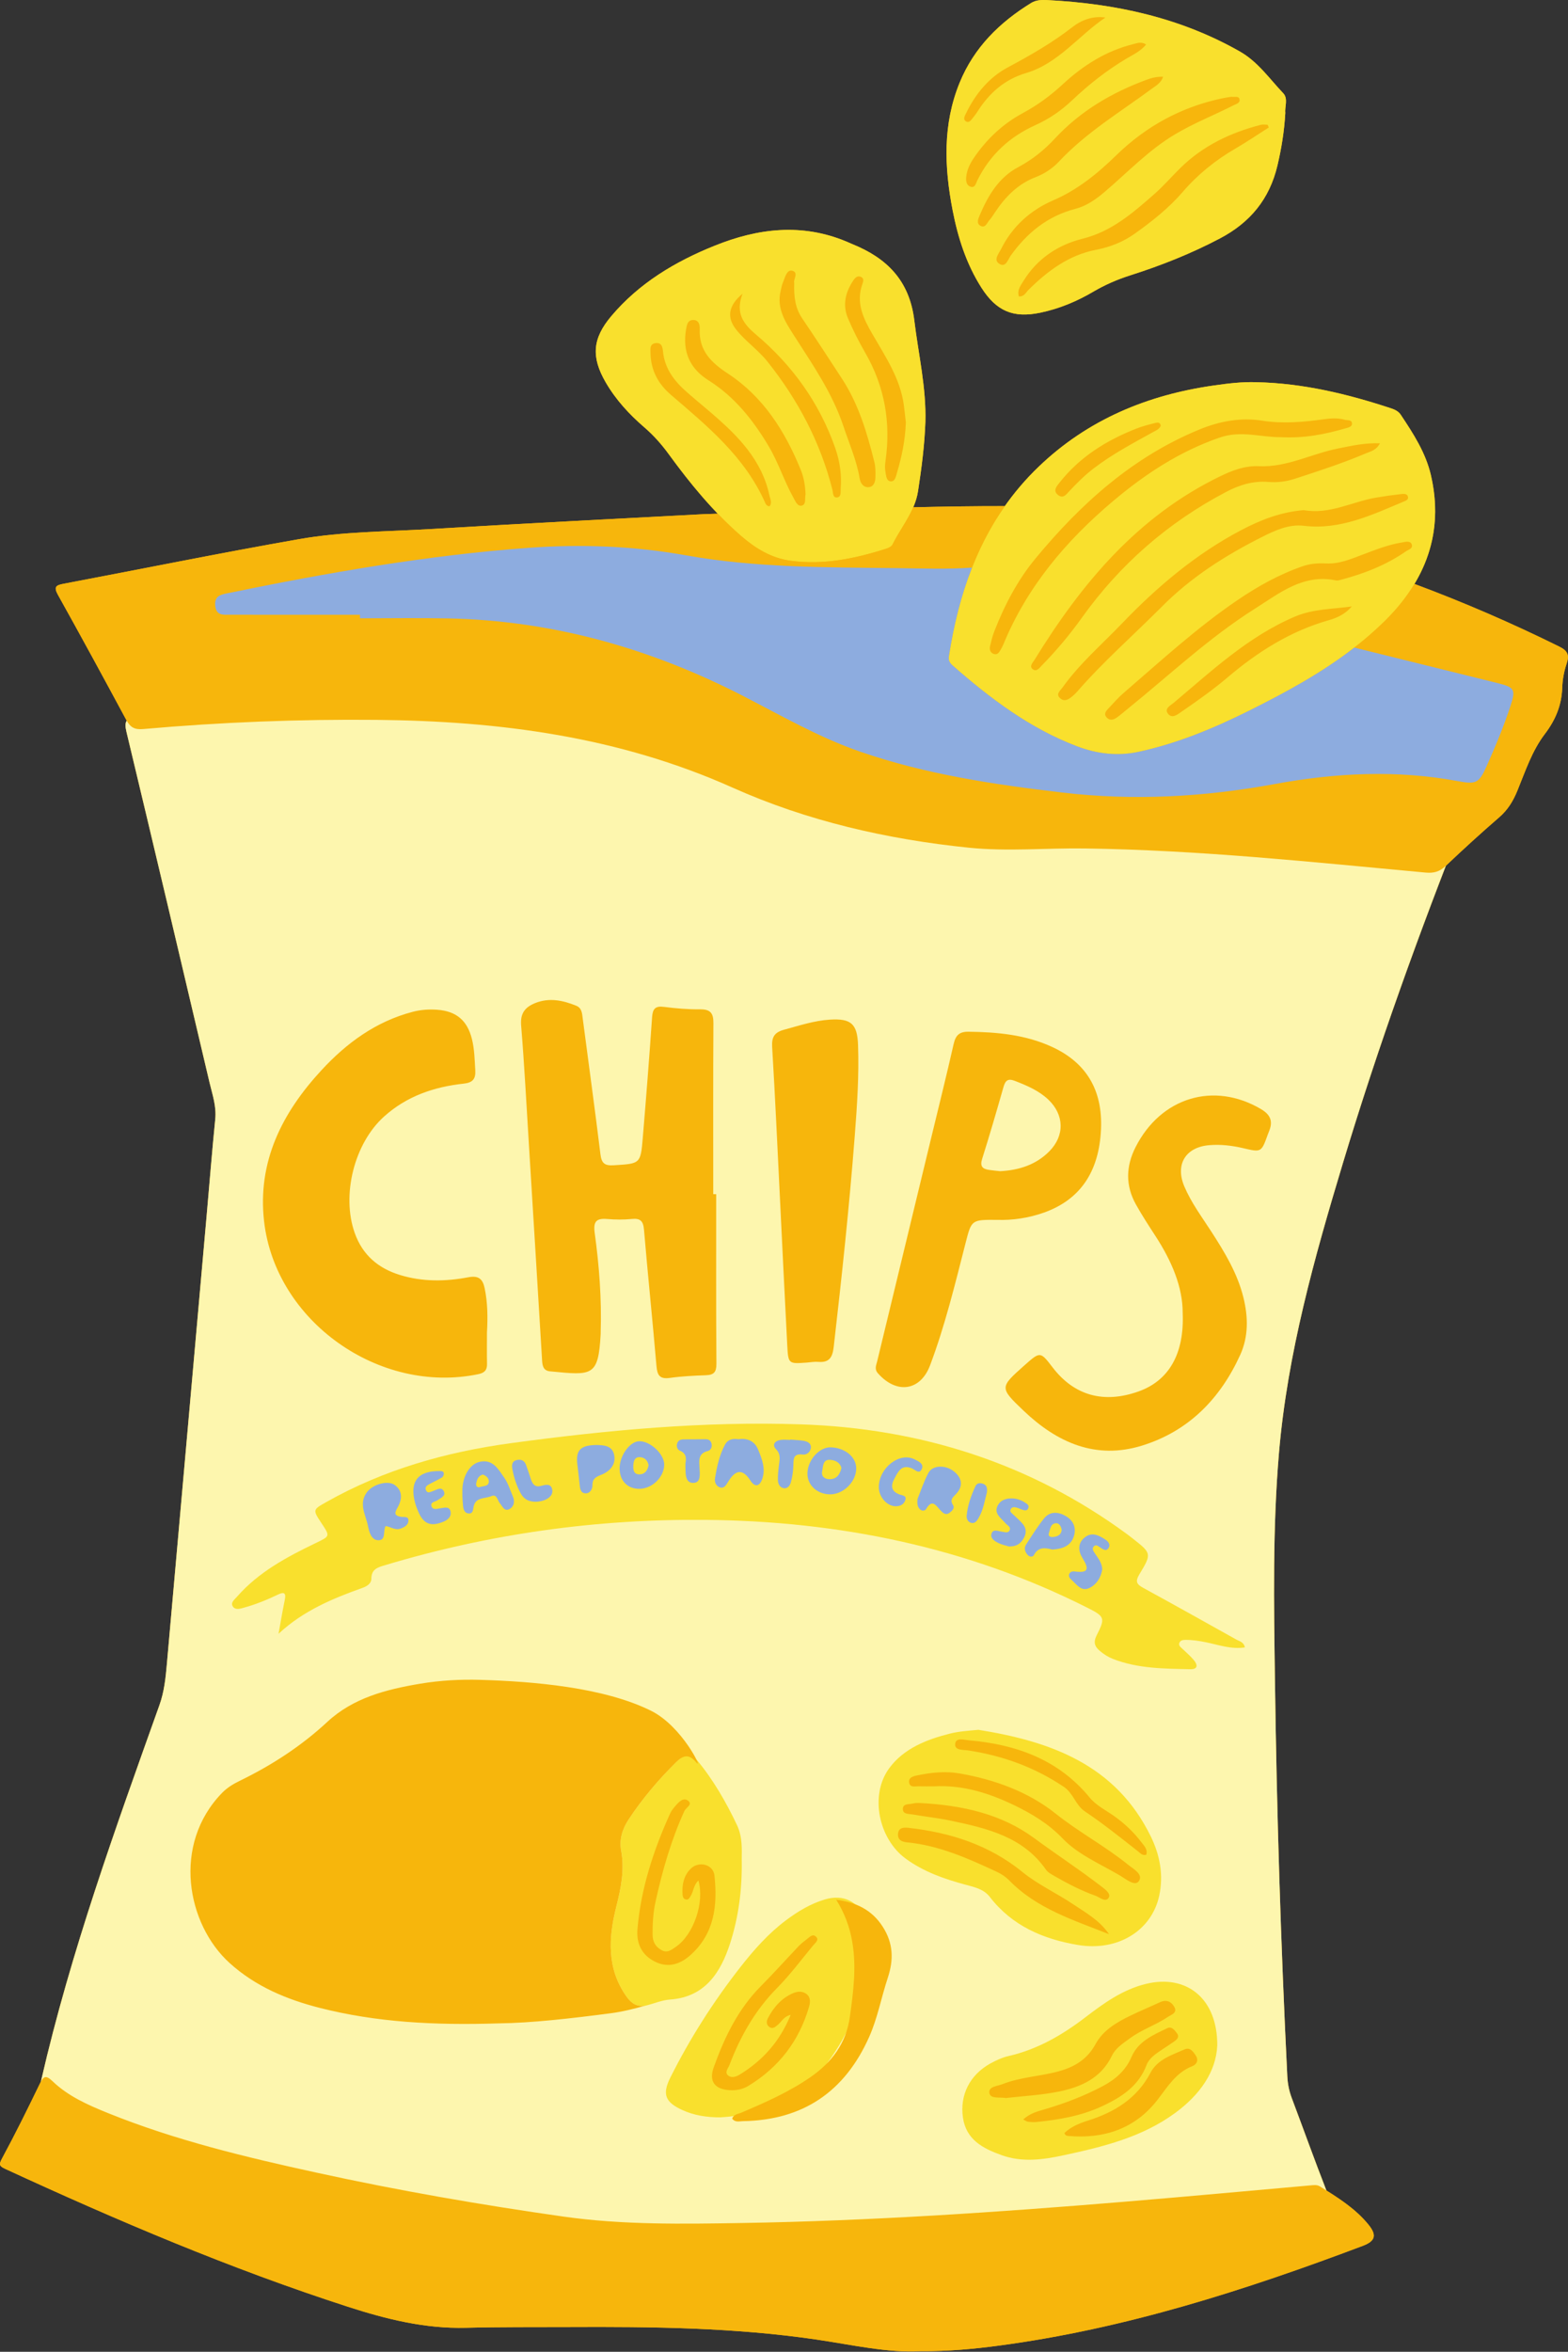
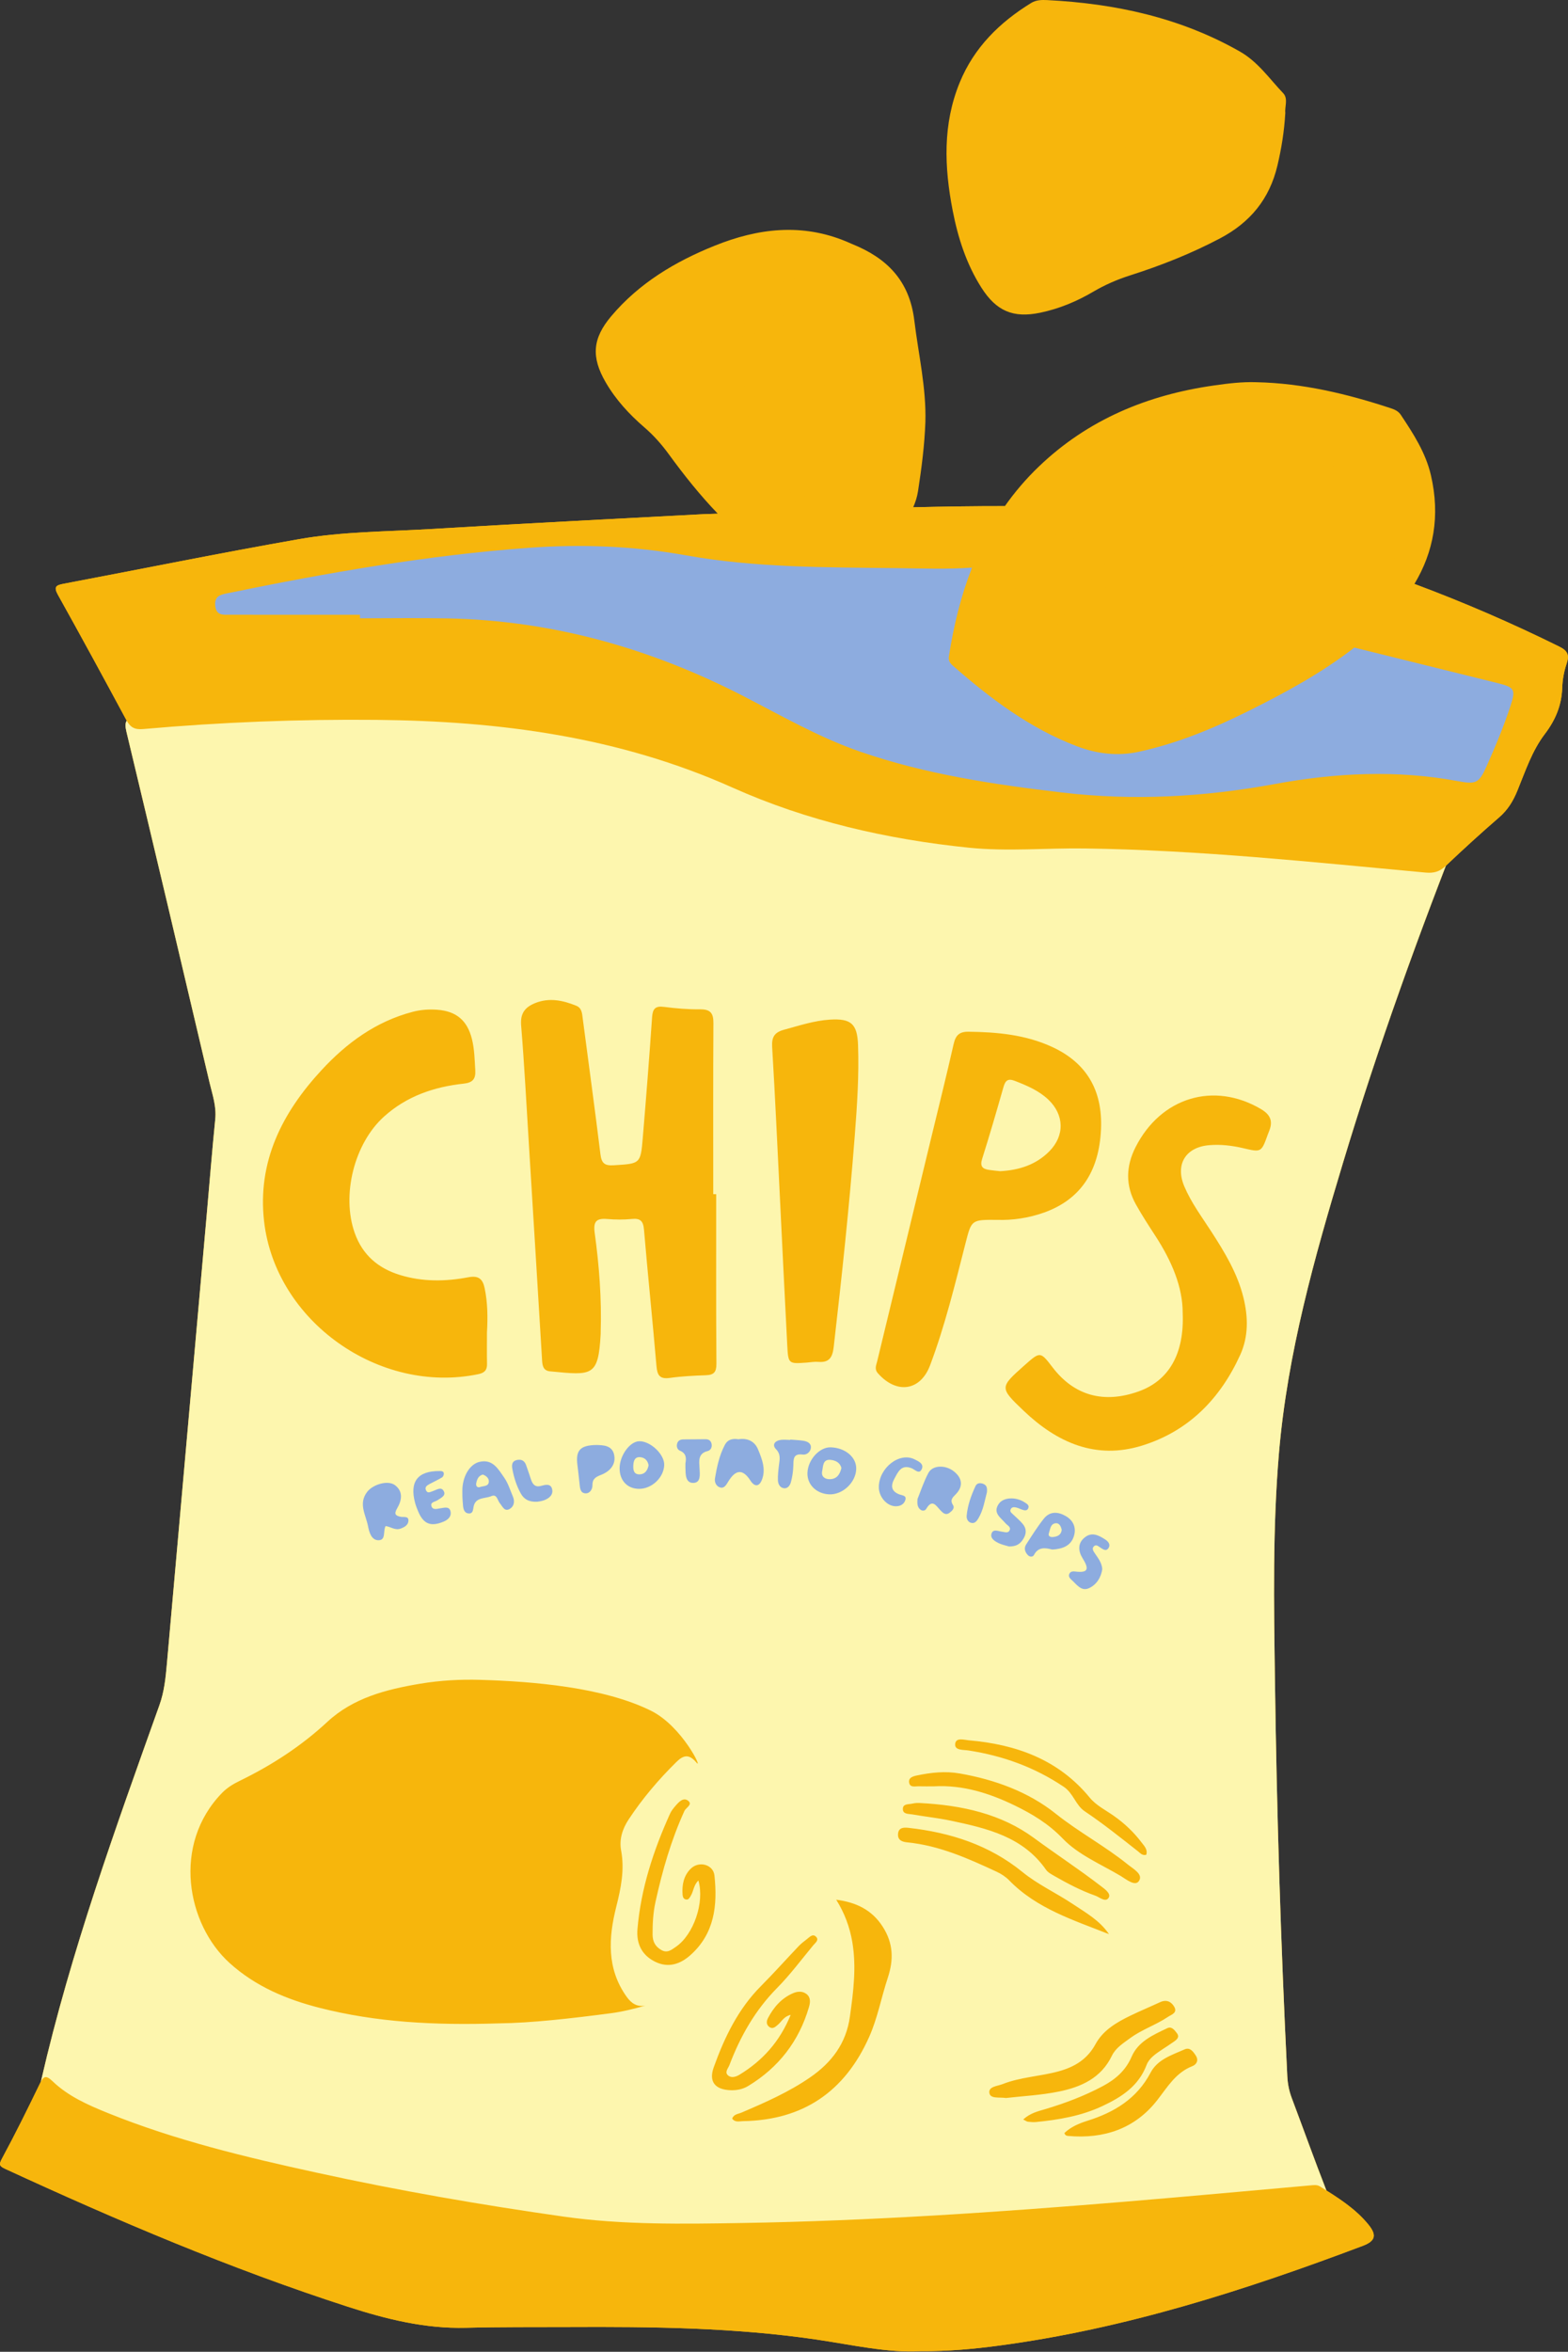
<svg xmlns="http://www.w3.org/2000/svg" height="477.6" preserveAspectRatio="xMidYMid meet" version="1.0" viewBox="0.0 -0.0 318.6 477.6" width="318.6" zoomAndPan="magnify">
  <rect x="0.0" y="-0.0" width="318.6" height="477.6" fill="#333333" stroke="none" />
  <defs>
    <clipPath id="a">
      <path d="M 0 0 L 318.578 0 L 318.578 477.531 L 0 477.531 Z M 0 0" />
    </clipPath>
    <clipPath id="b">
-       <path d="M 0 3 L 318.578 3 L 318.578 477.531 L 0 477.531 Z M 0 3" />
+       <path d="M 0 3 L 318.578 3 L 318.578 477.531 L 0 477.531 Z " />
    </clipPath>
  </defs>
  <g>
    <g clip-path="url(#a)" id="change1_1">
      <path d="M 316.84 131.32 C 307.23 126.562 297.414 122.32 287.395 118.586 C 291.289 112.121 292.668 104.781 290.742 96.496 C 289.684 91.934 287.172 88.066 284.617 84.23 C 284.156 83.535 283.434 83.184 282.676 82.934 C 273.758 79.988 264.691 77.816 255.242 77.617 C 252.371 77.523 249.539 77.871 246.711 78.273 C 233.18 80.188 221.055 85.188 211.07 94.758 C 208.441 97.277 206.164 99.961 204.176 102.785 C 198.039 102.777 191.863 102.871 185.551 103.023 C 185.996 101.992 186.355 100.918 186.531 99.758 C 187.25 95.098 187.855 90.43 188.027 85.715 C 188.227 78.727 186.609 71.949 185.777 65.074 C 184.797 56.973 180.195 52.395 173.121 49.551 C 172.727 49.391 172.34 49.203 171.945 49.039 C 162.902 45.281 154.008 46.359 145.211 49.898 C 137.164 53.133 129.859 57.504 124.195 64.215 C 120.367 68.746 120.094 72.516 123.07 77.645 C 125.113 81.164 127.84 84.129 130.902 86.766 C 132.801 88.398 134.422 90.23 135.895 92.25 C 138.977 96.477 142.227 100.562 145.848 104.32 C 144.855 104.355 143.875 104.387 142.871 104.422 C 127.336 105.258 107.457 106.242 87.594 107.434 C 78.66 107.973 69.641 107.938 60.816 109.484 C 44.816 112.285 28.895 115.531 12.93 118.551 C 11.402 118.84 10.852 119.145 11.773 120.801 C 16.484 129.246 21.105 137.738 25.691 146.258 C 25.711 146.293 25.73 146.32 25.75 146.359 C 25.43 146.836 25.43 147.52 25.68 148.559 C 31.367 172.293 36.98 196.043 42.566 219.805 C 43.141 222.25 44.004 224.645 43.738 227.273 C 43.074 233.895 42.551 240.535 41.961 247.164 C 39.281 277.406 36.605 307.648 33.91 337.891 C 33.656 340.719 33.383 343.512 32.398 346.266 C 23.449 371.336 14.371 396.371 8.391 422.383 C 8.359 422.508 8.336 422.621 8.312 422.742 C 8.234 422.887 8.156 423.039 8.07 423.211 C 5.617 428.277 3.129 433.324 0.449 438.273 C -0.227 439.523 -0.227 439.863 1.043 440.449 C 23.801 450.941 46.832 460.742 70.707 468.461 C 78.508 470.984 86.383 472.938 94.688 472.727 C 101.66 472.547 108.641 472.609 115.617 472.578 C 132.43 472.496 149.238 472.668 165.922 475.121 C 173.133 476.184 180.266 477.844 186.949 477.48 C 192.789 477.516 197.922 477.023 203.031 476.34 C 228.574 472.934 252.918 465.125 276.918 456.082 C 279.461 455.121 279.789 453.922 278.062 451.789 C 275.699 448.875 272.637 446.812 269.512 444.84 C 267.078 438.617 264.828 432.324 262.469 426.07 C 261.934 424.645 261.645 423.215 261.566 421.688 C 260.238 394.844 259.414 367.98 259.051 341.105 C 258.84 325.727 258.566 310.32 259.879 294.988 C 261.602 274.828 267.066 255.418 272.887 236.129 C 279.039 215.738 286.117 195.672 293.789 175.812 C 297.324 172.461 300.93 169.168 304.617 165.98 C 306.367 164.473 307.457 162.668 308.312 160.574 C 309.934 156.625 311.27 152.504 313.891 149.062 C 316.027 146.262 317.305 143.262 317.422 139.707 C 317.48 138.062 317.777 136.371 318.309 134.816 C 318.91 133.055 318.57 132.176 316.84 131.32 Z M 193.562 42.703 C 191.871 33.949 191.523 25.23 195.004 16.754 C 197.918 9.648 203.094 4.555 209.523 0.602 C 210.516 -0.008 211.629 -0.039 212.746 0.016 C 226.527 0.711 239.715 3.535 251.871 10.43 C 255.609 12.547 257.91 15.969 260.73 18.926 C 261.789 20.035 261.012 21.68 261.16 22.91 C 260.949 26.641 260.383 30.133 259.559 33.621 C 257.953 40.422 254.02 45.18 247.902 48.406 C 242.059 51.488 235.957 53.91 229.684 55.906 C 227.02 56.754 224.52 57.84 222.113 59.254 C 218.754 61.23 215.172 62.715 211.332 63.512 C 205.883 64.637 202.453 63.188 199.418 58.43 C 196.344 53.605 194.637 48.258 193.562 42.703" fill="#f7b60c" />
    </g>
    <g id="change2_1">
      <path d="M 297.551 166.195 C 288.426 189.188 280.035 212.441 272.887 236.129 C 267.066 255.418 261.602 274.828 259.879 294.988 C 258.566 310.32 258.84 325.727 259.051 341.105 C 259.414 367.98 260.238 394.844 261.566 421.688 C 261.645 423.215 261.934 424.645 262.469 426.07 C 264.848 432.375 267.113 438.723 269.566 444.992 C 270.344 446.973 270.203 447.629 267.859 447.898 C 253.129 449.59 238.363 450.871 223.57 451.844 C 203.719 453.152 183.828 453.648 164.527 454.375 C 132.48 453.344 101.023 452.352 69.918 446.906 C 50.031 443.422 30.531 438.605 12.074 430.184 C 7.977 428.312 7.379 426.777 8.391 422.383 C 14.371 396.371 23.449 371.336 32.398 346.266 C 33.383 343.512 33.656 340.719 33.91 337.891 C 36.605 307.648 39.281 277.406 41.961 247.164 C 42.551 240.535 43.074 233.895 43.738 227.273 C 44.004 224.645 43.141 222.25 42.566 219.805 C 36.98 196.043 31.367 172.293 25.68 148.559 C 25.188 146.5 25.664 145.812 27.707 145.445 C 43.852 142.531 59.984 139.559 76.098 136.5 C 78.617 136.023 80.988 136.43 83.402 136.812 C 101.328 139.652 119.246 142.527 137.172 145.363 C 139.457 145.727 141.625 146.301 143.73 147.316 C 155.219 152.875 166.746 158.344 178.246 163.875 C 179.492 164.473 180.73 164.758 182.117 164.758 C 215.574 164.734 249.031 164.773 282.488 164.699 C 286.914 164.688 291.344 164.141 295.77 163.812 C 298.555 163.605 298.582 163.605 297.551 166.195" fill="#fdf6ae" />
    </g>
    <g id="change3_1">
-       <path d="M 148.328 394.719 C 150.051 389.402 150.824 383.766 150.711 377.633 C 150.73 375.562 150.883 373.035 149.746 370.637 C 147.566 366.023 144.859 361.32 141.586 357.41 C 140.113 355.652 138.891 356.391 137.441 357.816 C 133.82 361.387 130.547 365.23 127.742 369.48 C 126.465 371.406 125.789 373.543 126.203 375.793 C 126.934 379.734 126.176 383.414 125.215 387.234 C 123.641 393.488 123.238 399.766 127.312 405.484 C 128.43 407.059 129.688 407.711 131.539 407.219 C 133.07 406.812 134.586 406.18 136.137 406.07 C 143.305 405.57 146.453 400.496 148.328 394.719 Z M 167.594 385.742 C 164.672 386.621 162.105 388.168 159.684 389.988 C 156.098 392.676 153.168 395.992 150.43 399.492 C 144.945 406.5 140.184 413.973 136.203 421.922 C 134.496 425.324 135.184 426.922 138.641 428.508 C 141.059 429.617 143.637 429.992 146.312 429.996 C 154.457 429.531 161.664 426.902 166.965 420.398 C 172.238 413.926 175.301 406.434 176.445 398.168 C 176.832 395.398 176.793 392.621 175.859 389.941 C 174.547 386.18 171.398 384.598 167.594 385.742 Z M 232.875 402.883 C 228.113 404.031 224.262 406.824 220.484 409.715 C 215.773 413.316 210.754 416.215 204.902 417.547 C 203.613 417.844 202.352 418.434 201.188 419.078 C 197.066 421.375 194.996 425.43 195.656 430.027 C 196.305 434.539 199.695 436.297 203.504 437.668 C 207.738 439.191 211.926 438.594 216.141 437.688 C 224.148 435.969 232.078 434.027 238.832 429.062 C 243.77 425.426 247.082 420.789 247.336 415.398 C 247.391 405.871 241.113 400.887 232.875 402.883 Z M 201.113 385.223 C 205.652 391.109 211.984 393.809 219.016 394.984 C 227.113 396.34 234 392.086 235.539 384.992 C 236.449 380.812 235.688 376.754 233.84 372.973 C 226.707 358.352 213.465 353.641 198.809 351.293 C 196.777 351.484 194.879 351.594 193.023 352.059 C 188.25 353.258 183.609 355.098 180.672 359.102 C 176.66 364.574 178.527 373.406 183.996 377.43 C 187.703 380.152 191.953 381.617 196.336 382.789 C 198.094 383.258 199.926 383.68 201.113 385.223 Z M 130.902 86.766 C 132.805 88.398 134.422 90.23 135.895 92.25 C 140.238 98.211 144.902 103.902 150.492 108.766 C 153.445 111.336 156.688 113.355 160.668 113.883 C 167.367 114.777 173.789 113.445 180.117 111.418 C 180.582 111.27 181.16 110.969 181.355 110.574 C 183.133 106.992 185.898 103.891 186.531 99.758 C 187.25 95.098 187.855 90.43 188.027 85.715 C 188.227 78.727 186.609 71.949 185.777 65.074 C 184.797 56.973 180.195 52.395 173.121 49.551 C 172.727 49.391 172.34 49.203 171.945 49.039 C 162.902 45.281 154.008 46.359 145.211 49.898 C 137.164 53.133 129.859 57.504 124.195 64.215 C 120.367 68.746 120.094 72.516 123.07 77.645 C 125.113 81.164 127.84 84.129 130.902 86.766 Z M 199.418 58.43 C 202.453 63.188 205.883 64.637 211.332 63.512 C 215.172 62.715 218.754 61.23 222.113 59.254 C 224.52 57.84 227.02 56.754 229.684 55.906 C 235.957 53.91 242.059 51.488 247.902 48.406 C 254.02 45.18 257.953 40.422 259.559 33.621 C 260.383 30.133 260.949 26.641 261.16 22.91 C 261.012 21.68 261.789 20.035 260.73 18.926 C 257.91 15.969 255.609 12.547 251.871 10.43 C 239.715 3.535 226.527 0.711 212.746 0.016 C 211.629 -0.039 210.516 -0.008 209.523 0.602 C 203.094 4.555 197.918 9.648 195.004 16.754 C 191.523 25.23 191.871 33.949 193.562 42.703 C 194.637 48.258 196.344 53.605 199.418 58.43 Z M 251.18 332.949 C 244.883 329.43 238.59 325.902 232.258 322.449 C 230.922 321.719 230.648 321.141 231.5 319.727 C 234.059 315.492 233.988 315.449 230.078 312.379 C 229.707 312.086 229.328 311.793 228.945 311.512 C 209.254 297.074 186.953 290.078 162.785 289.262 C 143.027 288.594 123.344 290.422 103.762 293.086 C 90.617 294.875 78.016 298.434 66.375 304.996 C 63.52 306.605 63.512 306.59 65.336 309.348 C 67.098 312.008 67.074 311.961 64.133 313.375 C 58.254 316.203 52.523 319.266 48.141 324.281 C 47.645 324.852 46.75 325.465 47.348 326.297 C 47.863 327.008 48.824 326.695 49.578 326.484 C 51.949 325.824 54.23 324.914 56.445 323.84 C 57.785 323.191 58.156 323.527 57.852 324.973 C 57.379 327.23 57.012 329.516 56.598 331.785 C 61.625 327.102 67.598 324.621 73.734 322.438 C 74.594 322.133 75.453 321.547 75.453 320.641 C 75.449 318.602 76.836 318.277 78.324 317.832 C 99.52 311.473 121.195 308.457 143.305 308.656 C 170.477 308.906 196.523 314.188 220.938 326.496 C 224.434 328.262 224.637 328.566 222.848 332.066 C 222.09 333.547 222.43 334.398 223.535 335.316 C 224.336 335.988 225.199 336.527 226.168 336.906 C 231.227 338.875 236.555 338.871 241.859 338.988 C 243.438 339.023 243.359 338.082 242.586 337.152 C 241.883 336.305 241.027 335.582 240.227 334.816 C 239.883 334.488 239.438 334.184 239.637 333.637 C 239.828 333.125 240.34 333.035 240.824 333.027 C 242.258 333.012 243.656 333.23 245.062 333.52 C 247.629 334.043 250.164 334.988 252.949 334.555 C 252.707 333.422 251.816 333.309 251.18 332.949 Z M 281.496 125.996 C 273.48 133.941 263.676 139.414 253.641 144.406 C 246.531 147.941 239.223 150.969 231.418 152.664 C 227.078 153.609 222.879 153.094 218.809 151.547 C 209.242 147.914 201.227 141.859 193.617 135.191 C 193.066 134.707 192.668 134.184 192.797 133.348 C 195.066 118.672 200.078 105.289 211.07 94.758 C 221.055 85.188 233.18 80.188 246.711 78.273 C 249.539 77.871 252.371 77.523 255.242 77.617 C 264.691 77.816 273.758 79.988 282.676 82.934 C 283.434 83.184 284.156 83.535 284.617 84.23 C 287.172 88.066 289.684 91.934 290.742 96.496 C 293.445 108.129 289.664 117.906 281.496 125.996" fill="#f9e02d" />
-     </g>
+       </g>
    <g clip-path="url(#b)" id="change1_2">
      <path d="M 231.312 282.586 C 224.254 285.09 218.273 283.418 213.902 277.723 C 211.371 274.422 211.371 274.422 208.137 277.293 C 203.109 281.762 203.066 281.805 207.992 286.496 C 214.773 292.961 222.633 296.48 232.023 293.582 C 241.492 290.66 247.949 284.062 252 275.145 C 253.695 271.418 253.625 267.441 252.645 263.484 C 251.426 258.555 248.832 254.301 246.117 250.098 C 244.184 247.105 242.035 244.238 240.637 240.93 C 238.754 236.48 240.887 232.961 245.711 232.562 C 248.02 232.367 250.301 232.637 252.551 233.16 C 256.289 234.039 256.289 234.043 257.602 230.398 C 257.684 230.176 257.77 229.953 257.859 229.734 C 258.688 227.734 258.176 226.395 256.223 225.238 C 246.652 219.59 235.875 222.824 230.73 232.973 C 228.758 236.863 228.668 240.746 230.789 244.57 C 232.02 246.781 233.41 248.91 234.789 251.031 C 238.047 256.039 240.328 261.359 240.309 266.641 C 240.66 275.027 237.449 280.41 231.312 282.586 Z M 316.84 131.32 C 307.23 126.562 297.414 122.32 287.395 118.586 C 285.82 121.199 283.848 123.672 281.496 125.996 C 279.004 128.469 276.336 130.703 273.543 132.754 C 283.574 135.234 293.613 137.703 303.648 140.176 C 305.535 140.641 306.027 141.266 305.297 143.047 C 303.652 147.078 302.105 151.152 300.492 155.195 C 299.793 156.949 298.785 157.609 296.645 157.164 C 283.789 154.496 271.051 155.746 258.148 157.672 C 229.508 161.949 201.227 160.086 173.688 150.48 C 166.914 148.121 160.715 144.566 154.422 141.223 C 133.551 130.129 111.422 124.035 87.68 123.762 C 74.047 123.602 60.41 123.242 46.773 123.242 C 46.008 123.242 45.199 123.445 43.801 122.551 C 50.672 121.242 56.945 119.992 63.242 118.859 C 79.168 115.996 95.156 113.629 111.328 112.641 C 119.59 112.137 127.75 112.434 135.941 113.934 C 151.207 116.734 166.707 116.758 182.164 117.066 C 186.996 117.164 191.863 117.383 196.664 116.969 C 196.734 116.961 196.801 116.961 196.871 116.953 C 198.691 111.938 201.07 107.188 204.176 102.785 C 198.039 102.777 191.863 102.871 185.551 103.023 C 184.41 105.664 182.633 108 181.355 110.574 C 181.16 110.969 180.582 111.27 180.117 111.418 C 173.789 113.445 167.367 114.777 160.668 113.883 C 156.688 113.355 153.445 111.336 150.492 108.766 C 148.871 107.352 147.332 105.863 145.848 104.32 C 144.855 104.355 143.875 104.387 142.871 104.422 C 127.336 105.258 107.457 106.242 87.594 107.434 C 78.66 107.973 69.641 107.938 60.816 109.484 C 44.816 112.285 28.895 115.531 12.93 118.551 C 11.402 118.84 10.852 119.145 11.773 120.801 C 16.484 129.246 21.105 137.738 25.691 146.258 C 26.477 147.719 27.363 148.207 29.066 148.059 C 44.871 146.66 60.711 146.039 76.582 146.191 C 101.508 146.438 125.723 149.598 148.883 159.965 C 164.008 166.734 180.262 170.457 196.875 172.152 C 204.727 172.953 212.559 172.195 220.402 172.305 C 243.574 172.621 266.605 175.066 289.652 177.203 C 291.289 177.355 292.488 177.047 293.703 175.895 C 297.27 172.512 300.898 169.191 304.617 165.98 C 306.367 164.473 307.457 162.668 308.312 160.574 C 309.934 156.625 311.27 152.504 313.891 149.062 C 316.027 146.262 317.305 143.262 317.422 139.707 C 317.48 138.062 317.777 136.371 318.309 134.816 C 318.91 133.055 318.57 132.176 316.84 131.32 Z M 213 223.301 C 211.066 221.473 208.664 220.461 206.215 219.508 C 204.75 218.938 204.262 219.469 203.883 220.797 C 202.496 225.664 201.086 230.523 199.559 235.348 C 199.07 236.883 199.652 237.398 200.988 237.59 C 201.77 237.703 202.555 237.773 203.23 237.848 C 207.105 237.637 210.516 236.531 213.211 233.809 C 216.367 230.621 216.254 226.387 213 223.301 Z M 223.711 229.34 C 223.324 237.977 219.484 243.594 212.215 246.219 C 208.965 247.391 205.613 247.832 202.719 247.734 C 197.367 247.688 197.41 247.695 196.199 252.414 C 194.059 260.773 192.031 269.172 188.984 277.262 C 187.012 282.5 182.176 283.176 178.383 278.887 C 177.629 278.031 178.035 277.27 178.234 276.449 C 181.879 261.371 185.531 246.289 189.176 231.211 C 190.723 224.82 192.312 218.445 193.766 212.035 C 194.168 210.277 194.891 209.5 196.785 209.523 C 202.613 209.594 208.34 210.121 213.715 212.582 C 220.75 215.801 224.07 221.402 223.711 229.34 Z M 168.586 207.07 C 165.391 207.277 162.387 208.285 159.328 209.113 C 157.348 209.648 156.766 210.609 156.895 212.668 C 157.508 222.785 157.953 232.918 158.461 243.043 C 158.957 253.09 159.434 263.137 159.961 273.184 C 160.156 276.984 160.203 276.984 163.895 276.719 C 164.684 276.66 165.484 276.504 166.262 276.57 C 168.531 276.762 169.164 275.613 169.402 273.523 C 171.039 259.277 172.57 245.023 173.672 230.723 C 174.148 224.559 174.566 218.391 174.344 212.203 C 174.188 207.879 172.887 206.793 168.586 207.07 Z M 142.281 204.977 C 139.832 205 137.363 204.797 134.934 204.48 C 133.113 204.238 132.609 204.891 132.492 206.621 C 131.934 214.766 131.289 222.902 130.609 231.035 C 130.16 236.395 130.102 236.305 124.691 236.645 C 122.828 236.758 122.227 236.227 122 234.387 C 120.875 225.188 119.602 216.004 118.402 206.812 C 118.266 205.77 118.234 204.707 117.07 204.238 C 114.363 203.148 111.613 202.559 108.758 203.699 C 106.719 204.516 105.688 205.746 105.887 208.219 C 106.547 216.27 106.965 224.344 107.465 232.41 C 108.367 247.039 109.27 261.668 110.148 276.297 C 110.215 277.449 110.441 278.363 111.77 278.492 C 120.383 279.328 121.562 279.586 122.047 270.973 C 122.055 270.816 122.047 270.656 122.055 270.496 C 122.262 263.746 121.75 257.027 120.832 250.355 C 120.516 248.035 121.195 247.375 123.383 247.559 C 125.035 247.695 126.723 247.715 128.371 247.551 C 130.113 247.379 130.699 247.953 130.852 249.727 C 131.633 258.961 132.602 268.184 133.387 277.418 C 133.551 279.316 134.062 280.113 136.105 279.828 C 138.531 279.488 140.996 279.371 143.445 279.281 C 145.047 279.223 145.578 278.648 145.566 276.965 C 145.484 265.48 145.523 253.992 145.523 242.508 C 145.324 242.508 145.121 242.508 144.922 242.508 C 144.922 230.938 144.887 219.371 144.957 207.805 C 144.973 205.789 144.387 204.961 142.281 204.977 Z M 78.023 226.762 C 82.629 222.609 88.184 220.719 94.211 220.066 C 96.043 219.867 96.676 219.133 96.57 217.355 C 96.441 215.223 96.41 213.078 95.887 210.992 C 94.941 207.227 92.719 205.352 88.848 205.062 C 87.184 204.941 85.531 205.047 83.898 205.473 C 76.418 207.414 70.441 211.793 65.324 217.332 C 57.332 225.973 52.262 235.91 53.664 248.078 C 56 268.344 77.082 283.242 97.188 279.066 C 98.41 278.812 98.98 278.273 98.957 277.012 C 98.914 274.875 98.945 272.734 98.945 270.598 C 99.117 267.586 99.098 264.582 98.477 261.613 C 98.09 259.754 97.262 258.984 95.152 259.387 C 90.523 260.273 85.855 260.328 81.273 258.926 C 76.832 257.566 73.66 254.855 72.074 250.391 C 69.344 242.695 71.977 232.215 78.023 226.762 Z M 268.211 444.027 C 267.637 443.664 267.008 443.742 266.367 443.801 C 253.734 444.922 241.105 446.086 228.469 447.133 C 202.629 449.273 176.766 451.02 150.832 451.449 C 138.703 451.652 126.562 451.855 114.504 450.148 C 97.707 447.766 81 444.871 64.426 441.246 C 50.016 438.098 35.68 434.676 21.957 429.133 C 17.91 427.496 13.879 425.73 10.68 422.66 C 9.25 421.289 8.809 421.691 8.07 423.211 C 5.617 428.277 3.129 433.324 0.449 438.273 C -0.227 439.523 -0.227 439.863 1.043 440.449 C 23.801 450.941 46.832 460.742 70.707 468.461 C 78.508 470.984 86.383 472.938 94.688 472.727 C 101.66 472.547 108.641 472.609 115.617 472.578 C 132.43 472.496 149.238 472.668 165.922 475.121 C 173.133 476.184 180.266 477.844 186.949 477.48 C 192.789 477.516 197.922 477.023 203.031 476.34 C 228.574 472.934 252.918 465.125 276.918 456.082 C 279.461 455.121 279.789 453.922 278.062 451.789 C 275.375 448.473 271.773 446.262 268.211 444.027 Z M 45.137 364.086 C 34.918 374.566 37.949 390.773 46.652 398.648 C 51.91 403.41 58.258 406.059 65 407.77 C 76.445 410.676 88.125 411.328 101.363 410.906 C 107.984 410.828 116.02 409.91 124.039 408.863 C 126.438 408.551 128.816 407.961 131.152 407.293 C 129.512 407.602 128.352 406.945 127.312 405.484 C 123.238 399.766 123.641 393.488 125.215 387.234 C 126.176 383.414 126.934 379.734 126.203 375.793 C 125.789 373.543 126.465 371.406 127.742 369.48 C 130.547 365.23 133.82 361.387 137.441 357.816 C 138.891 356.391 140.02 356.172 141.492 357.93 C 142.941 359.66 138.652 350.594 132.301 347.434 C 122.637 342.625 108.238 341.465 97.656 341.148 C 93.555 341.023 89.438 341.25 85.344 341.934 C 78.457 343.09 71.766 344.809 66.531 349.66 C 61.172 354.633 55.176 358.512 48.652 361.68 C 47.371 362.305 46.148 363.051 45.137 364.086 Z M 169.91 385.797 C 171.605 388.504 172.66 391.34 173.18 394.398 C 174.043 399.484 173.395 404.496 172.691 409.539 C 171.938 414.973 168.984 418.859 164.617 421.871 C 160.285 424.863 155.492 426.965 150.68 429.023 C 150 429.316 149.105 429.332 148.77 430.246 C 149.355 431.074 150.223 430.773 150.949 430.762 C 163.168 430.574 171.656 424.773 176.605 413.66 C 178.324 409.797 179.07 405.637 180.387 401.66 C 181.617 397.938 181.5 394.641 179.383 391.312 C 177.164 387.824 173.914 386.312 169.91 385.797 Z M 217.305 99.711 C 218.82 98.098 220.371 96.547 222.137 95.188 C 225.914 92.281 230.102 90.066 234.242 87.773 C 234.848 87.441 235.555 87.188 235.844 86.473 C 235.773 85.734 235.207 85.777 234.789 85.883 C 233.492 86.211 232.18 86.539 230.938 87.023 C 224.82 89.418 219.375 92.801 215.258 98.047 C 214.684 98.777 213.898 99.637 214.953 100.5 C 216.016 101.371 216.68 100.379 217.305 99.711 Z M 196.316 24.68 C 196.891 25.008 197.309 24.406 197.652 23.969 C 197.992 23.535 198.34 23.098 198.633 22.629 C 201.004 18.887 204.129 16.125 208.457 14.844 C 215.074 12.883 219.129 7.234 224.609 3.559 C 222.039 3.191 219.766 4.047 217.867 5.527 C 213.785 8.703 209.344 11.242 204.797 13.672 C 200.918 15.746 198.211 19.066 196.289 23.008 C 196.02 23.559 195.59 24.258 196.316 24.68 Z M 136.32 80.18 C 143.777 86.566 151.379 92.812 155.484 102.125 C 155.633 102.461 155.867 102.836 156.395 102.801 C 156.922 102.047 156.477 101.289 156.324 100.566 C 155.594 97.102 154.023 94.039 151.859 91.238 C 148.387 86.75 143.852 83.391 139.637 79.699 C 137.035 77.426 135.07 74.918 134.711 71.371 C 134.625 70.488 134.445 69.523 133.215 69.684 C 131.973 69.844 132.164 70.863 132.18 71.719 C 132.227 75.188 133.742 77.969 136.32 80.18 Z M 216.141 362.863 C 218.117 364.188 218.547 366.594 220.406 367.84 C 224.164 370.355 227.684 373.18 231.23 375.969 C 231.699 376.336 232.117 376.898 232.91 376.664 C 233.238 375.582 232.484 374.867 231.945 374.156 C 230.359 372.062 228.469 370.281 226.309 368.762 C 224.633 367.582 222.73 366.656 221.406 365.047 C 215.035 357.297 206.441 354.25 196.824 353.422 C 195.875 353.34 194.141 352.758 194.074 354.246 C 194.02 355.5 195.73 355.32 196.785 355.484 C 203.766 356.559 210.23 358.891 216.141 362.863 Z M 210.492 430.945 C 215.156 430.484 219.734 429.711 224.035 427.684 C 227.93 425.852 231.355 423.641 232.98 419.336 C 233.512 417.934 234.898 417.051 236.156 416.203 C 236.949 415.676 237.754 415.172 238.527 414.617 C 239.121 414.195 239.75 413.695 239.121 412.883 C 238.645 412.27 238.074 411.457 237.176 411.887 C 234.312 413.254 231.27 414.562 229.926 417.691 C 228.711 420.512 226.625 422.293 224.062 423.656 C 220.344 425.641 216.422 427.117 212.387 428.324 C 210.906 428.766 209.344 429.109 207.902 430.426 C 208.426 430.688 208.625 430.852 208.836 430.875 C 209.383 430.938 209.945 430.996 210.492 430.945 Z M 217.031 433.766 C 224.289 434.418 230.598 432.305 235.117 426.527 C 237.227 423.832 238.883 420.926 242.266 419.598 C 243.152 419.25 243.59 418.398 242.973 417.449 C 242.453 416.652 241.797 415.699 240.707 416.188 C 238.121 417.336 235.211 418.207 233.785 420.914 C 231 426.207 226.402 428.98 220.938 430.691 C 219.219 431.23 217.578 431.941 216.273 433.176 C 216.422 433.656 216.703 433.734 217.031 433.766 Z M 238.469 142.738 C 237.84 143.262 236.496 143.898 237.336 144.957 C 238.176 146.012 239.266 145.09 240.066 144.539 C 243.258 142.34 246.426 140.117 249.387 137.602 C 255.523 132.387 262.211 128.145 270.066 125.93 C 271.762 125.449 273.406 124.656 274.664 123.156 C 270.762 123.711 266.824 123.637 263.105 125.223 C 253.602 129.273 246.211 136.242 238.469 142.738 Z M 155.938 73.43 C 162.148 81.211 166.691 89.801 169.141 99.473 C 169.301 100.105 169.188 101.184 170.168 101.004 C 170.977 100.855 170.77 99.848 170.82 99.152 C 171.039 96.348 170.625 93.598 169.707 90.973 C 166.484 81.797 160.992 74.164 153.582 67.918 C 151.113 65.836 149.348 63.617 150.879 59.648 C 147.93 62.094 147.633 64.512 149.633 66.996 C 151.52 69.344 154.039 71.051 155.938 73.43 Z M 183.453 367.477 C 183.52 368.453 184.648 368.348 185.379 368.473 C 188.023 368.934 190.699 369.215 193.32 369.77 C 200.625 371.32 207.875 373.016 212.543 379.711 C 212.926 380.262 213.629 380.625 214.238 380.977 C 216.914 382.516 219.656 383.945 222.566 384.977 C 223.434 385.285 224.656 386.426 225.281 385.375 C 225.781 384.539 224.473 383.629 223.695 383.031 C 219.27 379.621 214.586 376.566 210.086 373.254 C 203.469 368.387 195.5 366.582 186.742 366.148 C 186.66 366.156 186.008 366.117 185.406 366.273 C 184.637 366.465 183.371 366.238 183.453 367.477 Z M 175.801 71.629 C 179.766 78.492 181.039 85.824 179.922 93.625 C 179.82 94.324 179.773 95.066 179.902 95.75 C 180.043 96.492 180.059 97.613 180.898 97.746 C 181.867 97.895 182.039 96.73 182.246 96.047 C 183.191 92.855 183.914 89.609 184.059 85.805 C 183.957 84.914 183.824 83.574 183.645 82.242 C 182.902 76.809 179.871 72.371 177.227 67.789 C 175.395 64.613 173.879 61.473 175.223 57.695 C 175.391 57.219 175.633 56.543 174.941 56.23 C 174.215 55.902 173.738 56.422 173.379 56.961 C 171.781 59.336 171.156 61.926 172.293 64.621 C 173.309 67.023 174.496 69.367 175.801 71.629 Z M 182.469 372.461 C 182.391 373.711 183.309 374.047 184.336 374.148 C 190.844 374.785 196.703 377.41 202.527 380.121 C 203.445 380.547 204.352 381.141 205.051 381.859 C 210.66 387.621 218.125 389.93 225.336 392.793 C 223.453 389.996 220.613 388.43 217.941 386.645 C 214.586 384.402 210.891 382.73 207.723 380.148 C 201.008 374.684 193.094 372.145 184.598 371.199 C 183.652 371.098 182.555 371.098 182.469 372.461 Z M 207.836 22.961 C 203.738 25.168 200.402 28.316 197.797 32.191 C 197.039 33.316 196.469 34.543 196.324 35.91 C 196.238 36.727 196.355 37.648 197.207 37.918 C 198.145 38.215 198.289 37.227 198.586 36.625 C 201.148 31.445 205.156 27.762 210.375 25.414 C 213.16 24.16 215.605 22.484 217.809 20.398 C 221.262 17.121 224.984 14.195 229.102 11.77 C 230.367 11.027 231.75 10.391 232.883 9.035 C 231.863 8.414 231.117 8.75 230.371 8.934 C 224.762 10.301 220.059 13.297 215.887 17.16 C 213.43 19.438 210.793 21.367 207.836 22.961 Z M 186.277 360.57 C 185.477 360.738 184.559 361.012 184.727 362.008 C 184.906 363.09 185.945 362.742 186.688 362.762 C 187.715 362.789 188.742 362.77 189.773 362.77 C 195.625 362.445 201.059 364.164 206.203 366.668 C 209.75 368.395 213.051 370.367 215.969 373.41 C 219.102 376.672 223.676 378.574 227.688 380.957 C 228.836 381.645 230.629 383.164 231.414 382 C 232.336 380.629 230.273 379.547 229.18 378.66 C 224.531 374.898 219.23 372.09 214.516 368.328 C 208.938 363.875 202.125 361.402 194.992 360.156 C 192.051 359.645 189.156 359.961 186.277 360.57 Z M 143.949 77.23 C 149.25 80.562 152.992 85.27 156.16 90.574 C 158.164 93.926 159.309 97.66 161.199 101.043 C 161.598 101.762 162.039 102.945 162.969 102.664 C 163.852 102.398 163.484 101.145 163.68 100.371 C 163.602 98.652 163.348 96.996 162.719 95.453 C 159.535 87.609 155.113 80.605 147.922 75.879 C 144.496 73.629 141.992 71.215 142.176 66.84 C 142.211 65.969 142.004 64.953 140.82 64.984 C 139.703 65.016 139.562 65.977 139.406 66.863 C 138.637 71.324 140.102 74.812 143.949 77.23 Z M 204.395 426.066 C 207.801 425.672 211.535 425.492 215.156 424.754 C 219.66 423.832 223.734 422.039 225.934 417.461 C 226.684 415.902 228.254 414.914 229.672 413.879 C 232.051 412.137 234.887 411.227 237.316 409.59 C 238.012 409.117 239.336 408.781 238.566 407.496 C 237.945 406.453 236.961 406.027 235.715 406.605 C 233.707 407.535 231.656 408.387 229.664 409.352 C 226.859 410.711 224.133 412.305 222.602 415.117 C 220.906 418.234 218.305 419.781 215.023 420.668 C 211.281 421.684 207.344 421.812 203.703 423.246 C 202.656 423.66 200.84 423.719 201.027 425.02 C 201.211 426.285 202.98 425.855 204.395 426.066 Z M 214.355 28.125 C 212.184 30.469 209.742 32.434 206.906 33.938 C 202.891 36.066 200.754 39.758 199.051 43.75 C 198.762 44.43 198.332 45.41 199.258 45.871 C 200.234 46.359 200.551 45.254 201.039 44.707 C 201.457 44.238 201.789 43.691 202.141 43.164 C 204.242 40.004 206.766 37.383 210.43 35.977 C 212.203 35.297 213.859 34.207 215.152 32.828 C 220.676 26.922 227.566 22.789 233.992 18.051 C 234.844 17.422 235.859 16.898 236.34 15.59 C 235.031 15.539 233.996 15.824 232.977 16.199 C 225.898 18.809 219.531 22.547 214.355 28.125 Z M 171.363 86.527 C 172.539 90.047 174.055 93.461 174.672 97.16 C 174.836 98.137 175.441 99.051 176.559 98.926 C 177.566 98.816 177.855 97.824 177.875 96.93 C 177.898 95.91 177.91 94.848 177.668 93.867 C 176.195 87.941 174.469 82.102 171.086 76.918 C 168.406 72.812 165.734 68.695 162.984 64.637 C 161.57 62.547 161.285 60.262 161.375 57.41 C 161.125 56.867 162.387 55.285 160.934 54.973 C 159.824 54.734 159.504 56.418 159.07 57.406 C 158.852 57.906 158.77 58.465 158.637 59.004 C 157.73 62.629 159.594 65.422 161.402 68.242 C 165.156 74.102 169.137 79.844 171.363 86.527 Z M 139.066 367.766 C 139.383 367.078 140.836 366.453 139.789 365.672 C 138.828 364.953 137.902 365.977 137.227 366.762 C 136.816 367.238 136.406 367.754 136.148 368.316 C 132.77 375.793 130.23 383.512 129.527 391.742 C 129.273 394.723 130.402 397.055 133.117 398.391 C 135.801 399.711 138.227 398.895 140.324 397.012 C 145.203 392.641 145.809 386.883 145.168 380.887 C 144.926 378.621 142.031 377.859 140.359 379.488 C 138.918 380.895 138.547 382.773 138.688 384.746 C 138.723 385.234 138.891 385.719 139.477 385.762 C 139.934 385.797 140.117 385.395 140.324 385.059 C 140.93 384.094 140.93 382.805 141.906 381.898 C 143.203 386.309 140.945 392.871 137.355 395.344 C 136.465 395.953 135.59 396.73 134.34 395.992 C 133.117 395.273 132.605 394.273 132.598 392.863 C 132.586 390.641 132.707 388.434 133.184 386.262 C 134.578 379.914 136.359 373.695 139.066 367.766 Z M 234.469 39.484 C 230.133 43.277 225.875 47.016 219.922 48.492 C 215.055 49.699 210.777 52.492 208.008 56.98 C 207.422 57.93 206.609 58.906 207.031 60.199 C 208.117 60.258 208.445 59.395 208.977 58.867 C 212.863 55.012 217.203 51.789 222.664 50.738 C 225.641 50.164 228.266 49.105 230.672 47.383 C 234.156 44.887 237.516 42.23 240.324 38.969 C 243.406 35.387 247.023 32.488 251.105 30.121 C 253.391 28.797 255.582 27.301 257.812 25.883 C 257.73 25.699 257.645 25.516 257.559 25.336 C 257.094 25.336 256.605 25.238 256.172 25.352 C 250.02 26.941 244.426 29.598 239.844 34.109 C 238.035 35.891 236.371 37.824 234.469 39.484 Z M 145.02 419.832 C 143.977 422.738 145.277 424.359 148.422 424.48 C 149.738 424.531 150.969 424.27 152.066 423.598 C 158.223 419.855 162.344 414.527 164.371 407.605 C 164.641 406.68 164.766 405.664 163.895 404.965 C 163.078 404.309 162.043 404.395 161.172 404.766 C 158.812 405.77 157.211 407.609 156.043 409.84 C 155.738 410.422 155.664 411.113 156.25 411.582 C 157.004 412.188 157.547 411.617 158.102 411.145 C 158.844 410.516 159.281 409.484 160.656 409.18 C 158.461 414.578 154.957 418.484 150.238 421.344 C 149.551 421.758 148.656 422.047 147.992 421.527 C 147.137 420.859 147.949 420.055 148.203 419.395 C 150.418 413.562 153.426 408.25 157.871 403.746 C 160.535 401.051 162.82 397.977 165.246 395.047 C 165.652 394.555 166.52 393.965 165.766 393.273 C 165.09 392.648 164.469 393.418 163.922 393.828 C 163.355 394.258 162.785 394.699 162.293 395.211 C 159.727 397.91 157.246 400.691 154.621 403.328 C 149.965 408 147.207 413.758 145.02 419.832 Z M 213.961 40.703 C 209.379 42.684 205.691 45.988 203.406 50.578 C 202.949 51.5 201.816 52.75 203 53.543 C 204.371 54.461 204.801 52.695 205.359 51.922 C 208.695 47.262 212.875 43.871 218.535 42.402 C 220.777 41.824 222.668 40.484 224.449 38.973 C 229.145 34.977 233.395 30.461 238.773 27.266 C 242.605 24.988 246.734 23.371 250.684 21.363 C 251.195 21.105 252.062 20.918 251.84 20.109 C 251.656 19.434 250.895 19.77 250.219 19.652 C 249.746 19.73 249.117 19.809 248.5 19.938 C 240.137 21.672 232.934 25.578 226.82 31.527 C 223.008 35.242 218.973 38.547 213.961 40.703 Z M 284.875 110.16 C 282.125 110.594 279.547 111.629 276.949 112.602 C 274.523 113.512 272.109 114.578 269.418 114.426 C 267.82 114.348 266.258 114.457 264.73 114.98 C 259.969 116.613 255.621 119.039 251.473 121.855 C 243.18 127.48 235.824 134.254 228.258 140.77 C 227.184 141.699 226.246 142.789 225.266 143.824 C 224.773 144.348 224.199 144.941 224.84 145.676 C 225.492 146.422 226.285 146.188 226.977 145.684 C 227.742 145.125 228.457 144.496 229.199 143.898 C 237.703 137.027 245.695 129.473 254.973 123.621 C 259.949 120.48 264.824 116.461 271.48 117.875 C 271.77 117.938 272.113 117.832 272.414 117.754 C 277.121 116.512 281.613 114.781 285.637 111.984 C 286.156 111.625 287.211 111.383 286.828 110.504 C 286.496 109.738 285.52 110.062 284.875 110.16 Z M 264.914 103.598 C 260.398 103.949 256.223 105.535 252.188 107.664 C 242.969 112.527 235.141 119.137 227.969 126.617 C 223.863 130.902 219.328 134.789 215.859 139.664 C 215.414 140.285 214.406 141.008 215.488 141.867 C 216.344 142.551 217.137 142.016 217.84 141.449 C 218.207 141.156 218.547 140.816 218.859 140.461 C 224.234 134.297 230.387 128.914 236.141 123.133 C 242.02 117.227 248.953 112.809 256.344 109.09 C 259.02 107.742 261.832 106.406 264.949 106.781 C 272.336 107.66 278.715 104.574 285.199 101.871 C 285.617 101.695 286.207 101.488 286.098 100.926 C 285.957 100.211 285.234 100.277 284.727 100.332 C 283.004 100.527 281.281 100.77 279.574 101.062 C 274.707 101.895 270.164 104.535 264.914 103.598 Z M 255.785 94.676 C 252.941 94.547 250.359 95.539 247.84 96.766 C 231.082 104.914 219.734 118.531 210.211 133.988 C 209.875 134.539 209.094 135.281 209.793 135.867 C 210.621 136.559 211.23 135.605 211.738 135.086 C 214.684 132.086 217.375 128.867 219.82 125.449 C 227.559 114.629 237.305 106.121 249.082 99.926 C 251.809 98.488 254.617 97.613 257.727 97.871 C 259.562 98.023 261.371 97.793 263.121 97.223 C 268.012 95.633 272.906 94.035 277.645 92.023 C 278.551 91.641 279.629 91.449 280.395 90.027 C 277.289 89.91 274.605 90.539 271.906 91.074 C 266.504 92.137 261.496 94.938 255.785 94.676 Z M 256.504 85.434 C 260.719 86.098 264.867 85.707 269.031 85.137 C 270.457 84.941 271.871 84.855 273.27 85.254 C 273.82 85.41 274.723 85.176 274.707 86.078 C 274.691 86.695 273.949 86.824 273.434 86.977 C 269.234 88.195 264.98 89.047 260.223 88.781 C 256.352 88.84 252.215 87.355 247.891 88.84 C 239.715 91.645 232.695 96.258 226.172 101.754 C 216.594 109.828 208.676 119.184 203.855 130.906 C 203.707 131.27 203.5 131.613 203.312 131.961 C 202.992 132.547 202.598 133.09 201.832 132.77 C 201.137 132.473 201.027 131.805 201.184 131.152 C 201.422 130.152 201.664 129.145 202.039 128.191 C 204.129 122.848 206.777 117.789 210.445 113.363 C 219.648 102.262 230.16 92.789 243.727 87.215 C 247.844 85.523 252.102 84.742 256.504 85.434" fill="#f7b60c" />
    </g>
    <g id="change4_1">
      <path d="M 304.371 138.742 C 294.645 136.324 284.914 133.922 275.188 131.512 C 268.574 136.645 261.172 140.66 253.641 144.406 C 246.531 147.941 239.223 150.969 231.418 152.664 C 227.078 153.609 222.879 153.094 218.809 151.547 C 209.242 147.914 201.227 141.859 193.617 135.191 C 193.066 134.707 192.668 134.184 192.797 133.348 C 193.773 127.043 195.258 120.98 197.504 115.273 C 197.488 115.277 197.473 115.273 197.461 115.277 C 192.414 115.641 187.32 115.438 182.25 115.379 C 167.898 115.215 153.484 115.309 139.336 112.773 C 128.68 110.863 118.055 110.477 107.387 111.254 C 86.809 112.758 66.512 116.316 46.316 120.457 C 44.82 120.762 43.516 121.023 43.738 123.059 C 43.965 125.098 45.445 124.836 46.75 124.84 C 55.547 124.859 64.344 124.852 73.141 124.852 C 73.141 125.09 73.141 125.328 73.141 125.566 C 79.086 125.566 85.027 125.469 90.969 125.586 C 112.285 126.012 132.223 131.672 151.113 141.402 C 158.852 145.391 166.41 149.746 174.699 152.621 C 188.051 157.246 201.871 159.305 215.832 160.949 C 230.316 162.66 244.664 161.859 258.895 159.242 C 271.355 156.949 283.734 156.309 296.215 158.633 C 299.902 159.32 300.527 159.062 302.055 155.621 C 303.852 151.578 305.566 147.5 306.938 143.285 C 307.988 140.059 307.75 139.582 304.371 138.742 Z M 199.848 301.367 C 199.211 301.098 198.516 301.129 198.207 301.801 C 197.324 303.715 196.605 305.703 196.414 307.82 C 196.359 308.426 196.656 309.113 197.371 309.273 C 198.121 309.438 198.512 308.824 198.824 308.301 C 199.801 306.652 200.078 304.77 200.527 303.066 C 200.609 302.289 200.551 301.664 199.848 301.367 Z M 109.973 301.746 C 108.734 302.094 108.223 301.445 107.887 300.434 C 107.562 299.461 107.238 298.484 106.891 297.52 C 106.574 296.645 105.93 296.289 105.023 296.5 C 103.969 296.742 103.961 297.562 104.113 298.371 C 104.434 300.09 104.961 301.75 105.809 303.281 C 106.422 304.395 107.371 305.051 109.156 304.973 C 109.336 304.938 109.984 304.887 110.566 304.668 C 111.598 304.281 112.473 303.547 112.176 302.375 C 111.887 301.238 110.797 301.52 109.973 301.746 Z M 143.352 292.277 C 141.852 292.277 140.352 292.293 138.852 292.312 C 138.254 292.32 137.766 292.531 137.586 293.164 C 137.414 293.773 137.633 294.391 138.137 294.598 C 139.492 295.156 139.461 296.184 139.27 297.188 C 139.27 297.562 139.262 297.797 139.27 298.035 C 139.309 299.371 139.242 301.203 140.902 301.148 C 142.449 301.102 142.203 299.391 142.133 298.086 C 142.062 296.734 141.789 295.176 143.77 294.688 C 144.406 294.535 144.746 293.906 144.574 293.172 C 144.426 292.531 143.961 292.277 143.352 292.277 Z M 187.262 298.41 C 187.832 297.285 186.648 296.773 185.84 296.367 C 182.789 294.824 178.621 298.047 178.566 301.961 C 178.539 303.934 180.152 305.836 181.938 305.891 C 182.895 305.922 183.703 305.504 183.965 304.59 C 184.227 303.676 183.285 303.691 182.758 303.492 C 181.051 302.848 180.961 301.711 181.727 300.301 C 182.48 298.902 183.137 297.316 185.258 298.184 C 185.922 298.453 186.738 299.445 187.262 298.41 Z M 164.762 293.984 C 164.824 293.039 163.973 292.703 163.164 292.582 C 162.312 292.453 161.445 292.426 160.582 292.352 C 160.582 292.375 160.582 292.398 160.578 292.422 C 159.871 292.422 159.141 292.312 158.461 292.449 C 157.398 292.66 156.848 293.449 157.676 294.301 C 158.699 295.348 158.414 296.418 158.27 297.582 C 158.148 298.594 158.031 299.617 158.066 300.633 C 158.094 301.344 158.441 302.094 159.234 302.223 C 160.09 302.359 160.539 301.609 160.715 300.957 C 161 299.902 161.156 298.797 161.195 297.707 C 161.238 296.371 161.109 295.129 163.125 295.391 C 163.953 295.496 164.707 294.824 164.762 293.984 Z M 207.84 309.52 C 207.246 308.793 206.508 308.188 205.828 307.531 C 205.547 307.262 205.16 307.012 205.336 306.562 C 205.559 306 206.074 306.039 206.543 306.16 C 206.922 306.262 207.277 306.445 207.652 306.574 C 208.109 306.73 208.648 306.883 208.906 306.352 C 209.234 305.672 208.633 305.387 208.172 305.086 C 206.441 303.953 203.914 304.023 202.953 305.383 C 201.637 307.242 203.348 308.203 204.316 309.355 C 204.695 309.805 205.535 310.113 205.098 310.859 C 204.777 311.406 204.102 311.117 203.562 311.051 C 202.812 310.957 201.801 310.441 201.473 311.426 C 201.148 312.391 202.102 312.98 202.863 313.355 C 203.629 313.734 204.5 313.895 205.02 314.059 C 206.551 314.066 207.332 313.547 208.004 312.391 C 208.59 311.379 208.555 310.395 207.84 309.52 Z M 224.559 312.633 C 223.266 311.801 221.875 311.055 220.43 312.203 C 218.898 313.418 219.098 315.047 219.98 316.469 C 221.184 318.414 221.348 319.512 218.516 319.152 C 218.066 319.094 217.523 319.09 217.281 319.605 C 217.035 320.125 217.379 320.527 217.73 320.84 C 218.758 321.754 219.691 323.262 221.289 322.52 C 222.82 321.809 223.711 320.355 223.969 318.688 C 223.895 317.355 223.117 316.434 222.465 315.457 C 222.152 314.992 221.773 314.461 222.316 313.984 C 222.754 313.605 223.184 314.031 223.57 314.277 C 224.102 314.617 224.727 315.121 225.215 314.406 C 225.719 313.664 225.176 313.035 224.559 312.633 Z M 89.477 306.305 C 88.785 306.41 87.891 306.734 87.652 305.816 C 87.445 305.027 88.434 304.988 88.922 304.652 C 89.562 304.211 90.586 303.785 90.219 302.93 C 89.73 301.793 88.738 302.559 87.961 302.809 C 87.445 302.973 86.879 303.379 86.547 302.629 C 86.246 301.941 86.824 301.633 87.309 301.363 C 88.141 300.91 89.012 300.523 89.82 300.035 C 90.031 299.91 90.203 299.504 90.18 299.242 C 90.137 298.73 89.66 298.738 89.27 298.738 C 84.863 298.719 83.191 300.902 84.34 305.195 C 84.504 305.809 84.738 306.402 84.984 306.98 C 86.074 309.527 87.543 310.09 90.121 309.02 C 91.02 308.645 91.707 308 91.57 307.078 C 91.387 305.828 90.324 306.188 89.477 306.305 Z M 215.727 310.688 C 215.57 309.922 215.203 309.207 214.395 309.355 C 213.406 309.539 213.379 310.629 213.117 311.387 C 212.914 311.98 213.434 312.191 213.949 312.141 C 214.855 312.051 215.609 311.738 215.727 310.688 Z M 213.828 314.684 C 212.441 314.344 211 314.051 210.086 315.793 C 209.863 316.215 209.25 316.238 208.852 315.816 C 208.258 315.188 208.012 314.414 208.5 313.656 C 209.652 311.875 210.781 310.059 212.102 308.402 C 213.336 306.855 215.012 306.98 216.582 307.902 C 218.121 308.805 218.723 310.281 218.207 311.953 C 217.582 313.973 215.863 314.559 213.828 314.684 Z M 121.246 293.449 C 117.844 293.484 116.934 294.551 117.332 297.566 C 117.496 298.812 117.617 300.062 117.758 301.312 C 117.852 302.176 117.875 303.234 118.992 303.27 C 119.867 303.297 120.391 302.434 120.375 301.629 C 120.352 300.336 121.043 299.941 122.109 299.527 C 123.953 298.816 125.246 297.379 124.762 295.34 C 124.312 293.473 122.465 293.496 121.246 293.449 Z M 131.785 297.566 C 131.629 296.668 131.07 296.031 130.133 295.93 C 128.965 295.805 128.727 296.695 128.68 297.602 C 128.633 298.5 128.766 299.434 129.941 299.418 C 131.016 299.402 131.57 298.652 131.785 297.566 Z M 134.961 297.5 C 134.883 300.082 132.414 302.398 129.789 302.355 C 127.457 302.316 125.906 300.668 125.898 298.211 C 125.887 295.621 127.953 292.746 129.867 292.688 C 132.141 292.617 135.023 295.348 134.961 297.5 Z M 193.863 298.844 C 192.16 297.457 189.508 297.492 188.645 299.117 C 187.688 300.91 187.055 302.879 186.434 304.398 C 186.324 305.473 186.449 306.082 186.961 306.531 C 187.391 306.914 187.953 306.84 188.203 306.418 C 189.445 304.301 190.215 305.812 191.098 306.73 C 191.594 307.25 192.141 307.793 192.922 307.227 C 193.441 306.848 194.043 306.281 193.648 305.668 C 192.91 304.516 193.664 304.051 194.32 303.332 C 195.719 301.801 195.504 300.172 193.863 298.844 Z M 170.965 298.133 C 170.719 297.051 169.785 296.57 168.777 296.469 C 167.137 296.301 167.27 297.789 167.055 298.754 C 166.824 299.801 167.551 300.391 168.539 300.398 C 169.918 300.41 170.633 299.547 170.965 298.133 Z M 173.973 298.34 C 173.879 301.086 171.207 303.586 168.492 303.473 C 165.91 303.363 164.016 301.527 164.062 299.176 C 164.117 296.484 166.508 293.84 168.812 293.922 C 171.797 294.031 174.055 295.961 173.973 298.34 Z M 99.328 300.809 C 99.324 300.176 98.785 299.695 98.109 299.453 C 97.223 299.684 96.926 300.41 96.766 301.195 C 96.641 301.789 97 302.188 97.562 301.98 C 98.227 301.734 99.336 301.914 99.328 300.809 Z M 104.219 303.93 C 104.641 304.922 104.445 305.934 103.559 306.441 C 102.5 307.055 102.098 305.91 101.57 305.289 C 101.059 304.688 101 303.328 99.812 303.844 C 98.539 304.391 96.613 303.984 96.223 306 C 96.105 306.621 96.109 307.398 95.258 307.355 C 94.387 307.316 94.164 306.555 94.082 305.816 C 94 305.031 93.977 304.242 93.953 303.863 C 93.953 303.059 93.934 302.66 93.957 302.27 C 94.109 299.578 95.547 297.305 97.453 296.871 C 100.152 296.258 101.25 298.383 102.441 300.066 C 103.242 301.207 103.664 302.621 104.219 303.93 Z M 150.043 292.285 C 148.953 292.125 147.906 292.242 147.277 293.438 C 146.16 295.559 145.672 297.867 145.277 300.191 C 145.141 300.996 145.512 301.867 146.367 302.086 C 147.172 302.289 147.578 301.527 147.949 300.914 C 149.488 298.379 150.938 298.277 152.484 300.688 C 153.328 301.992 154.215 301.887 154.746 300.672 C 155.703 298.48 154.844 296.309 154.004 294.301 C 153.344 292.719 151.906 291.992 150.043 292.285 Z M 82.98 308.941 C 82.887 309.77 82.102 310.195 81.32 310.453 C 80.258 310.805 79.359 310.051 78.352 309.91 C 77.785 310.922 78.477 312.805 76.887 312.793 C 75.48 312.781 75.02 311.195 74.785 309.969 C 74.355 307.676 72.766 305.414 74.578 303.004 C 75.75 301.445 78.84 300.523 80.27 301.617 C 81.977 302.934 81.625 304.723 80.711 306.285 C 80.035 307.438 80.293 307.816 81.445 308.035 C 82.07 308.152 83.105 307.812 82.98 308.941" fill="#8dacdf" />
    </g>
  </g>
</svg>